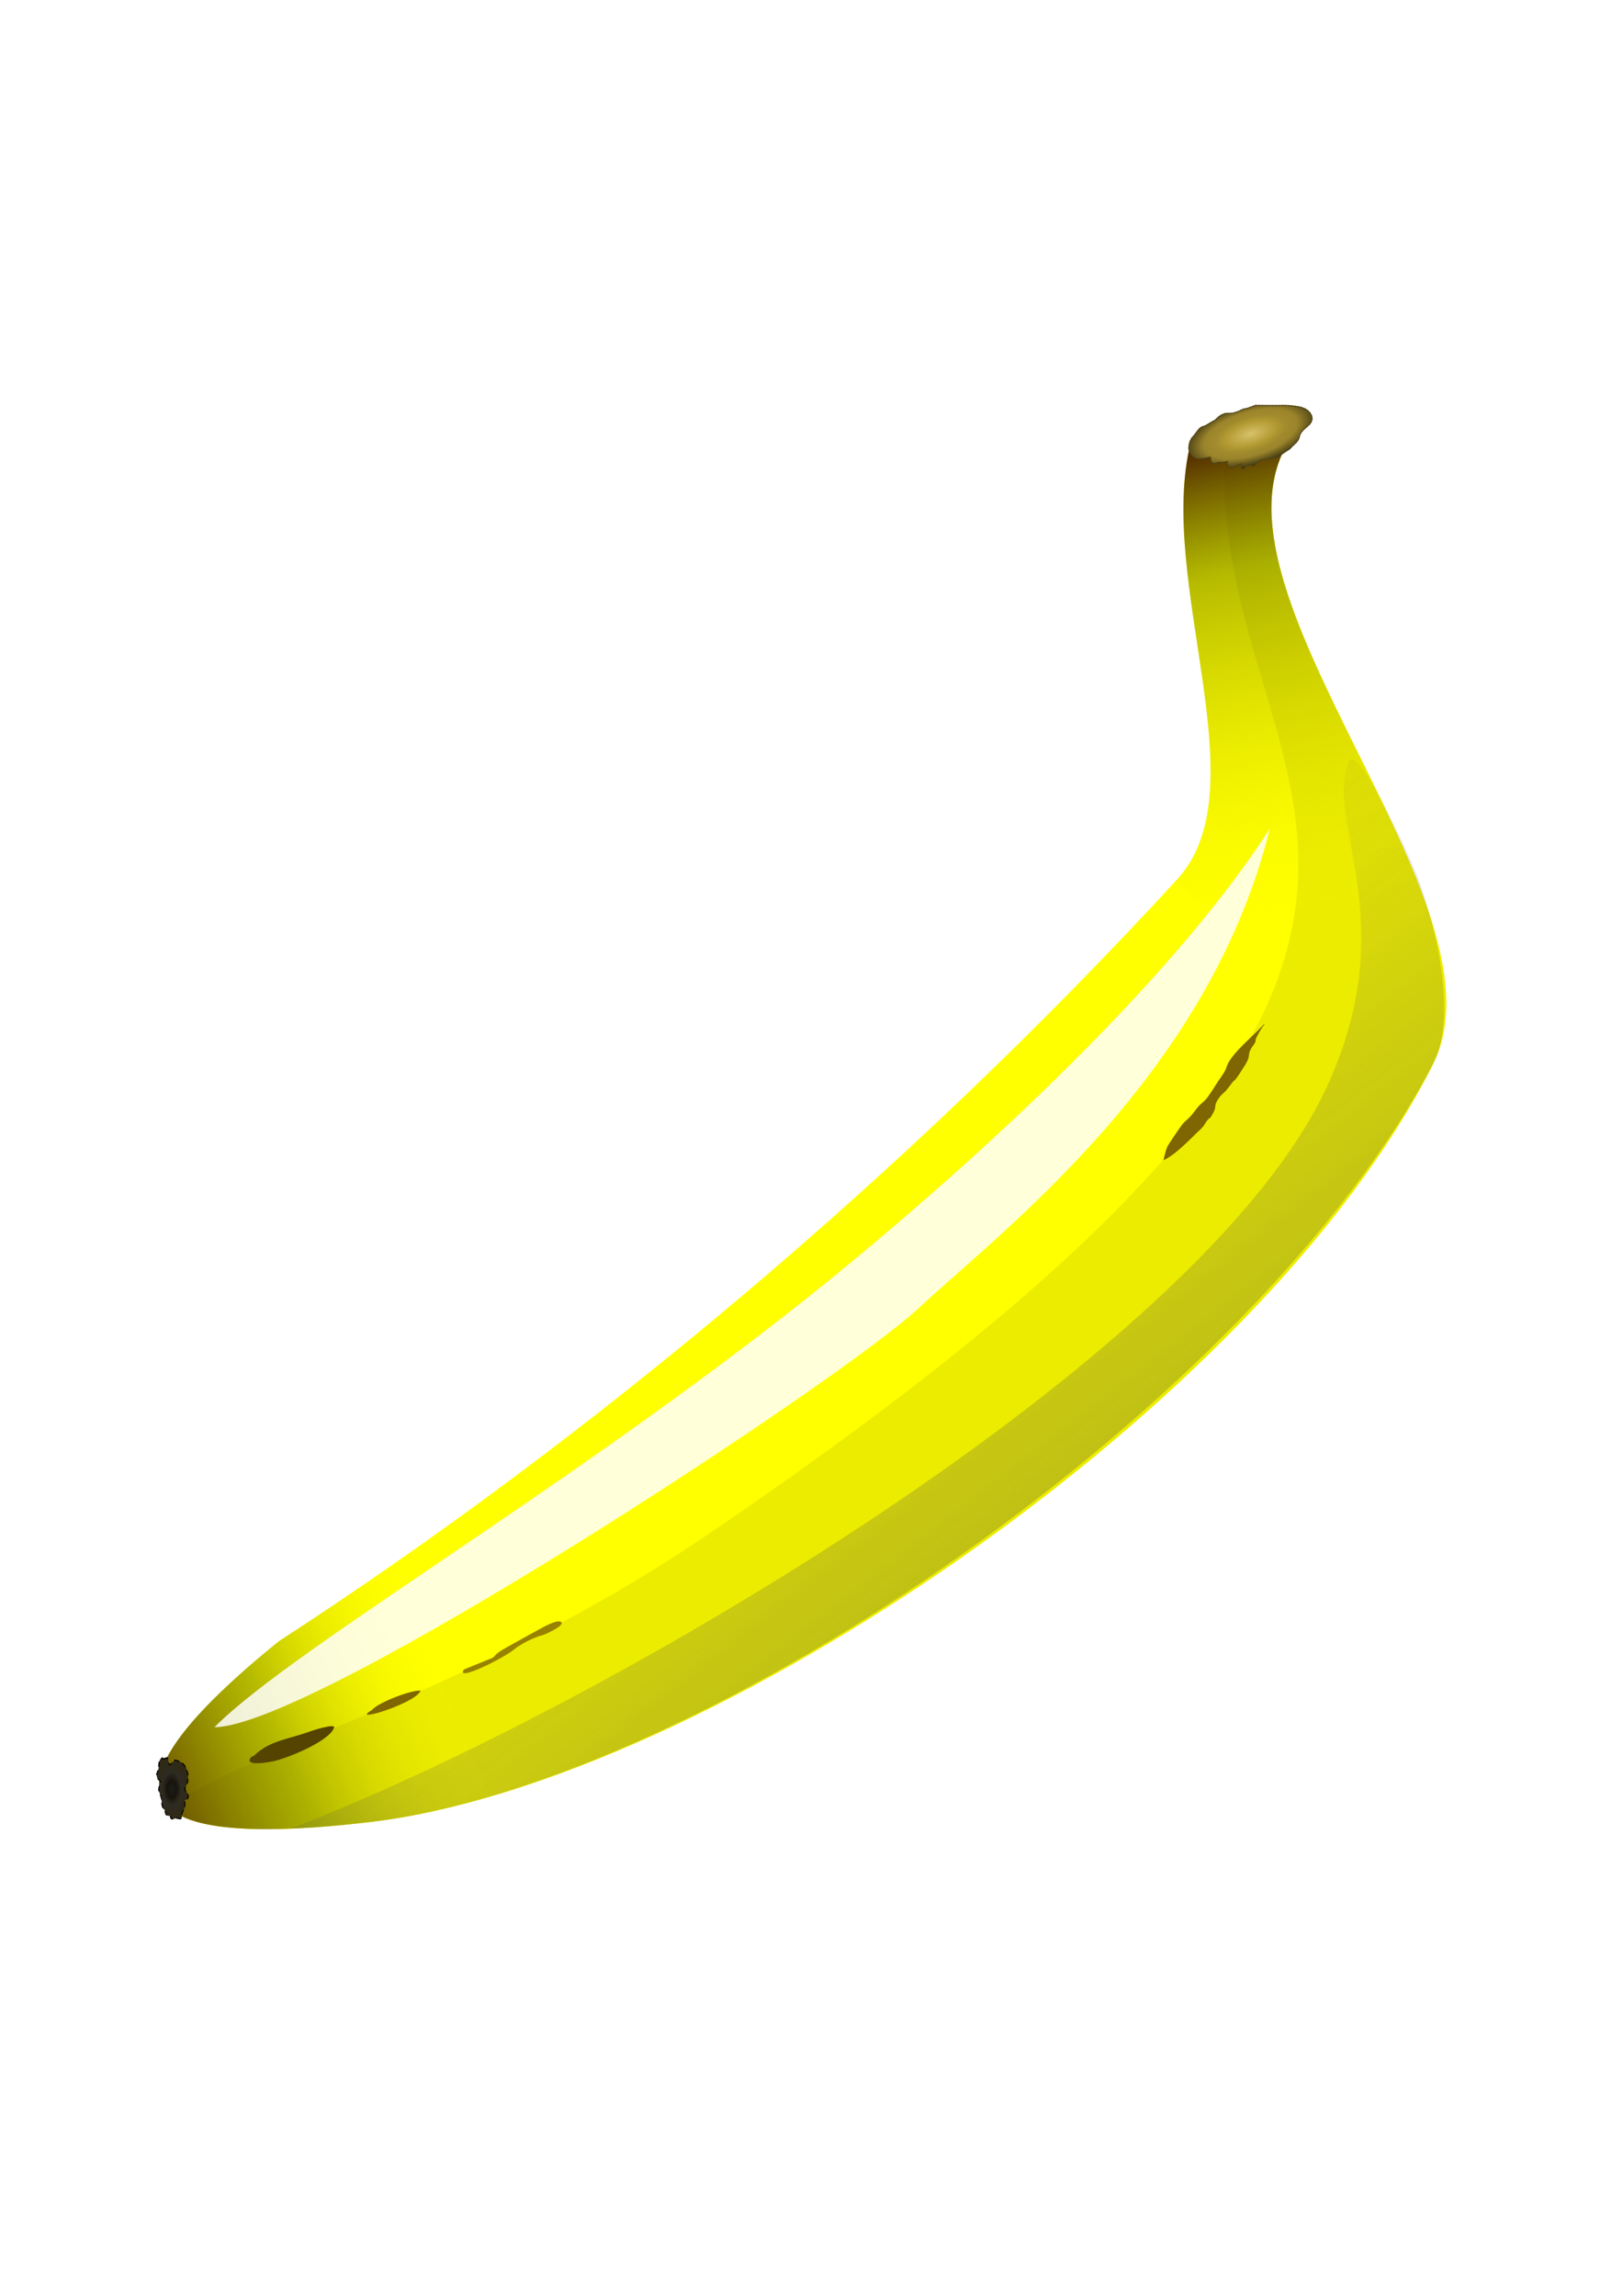
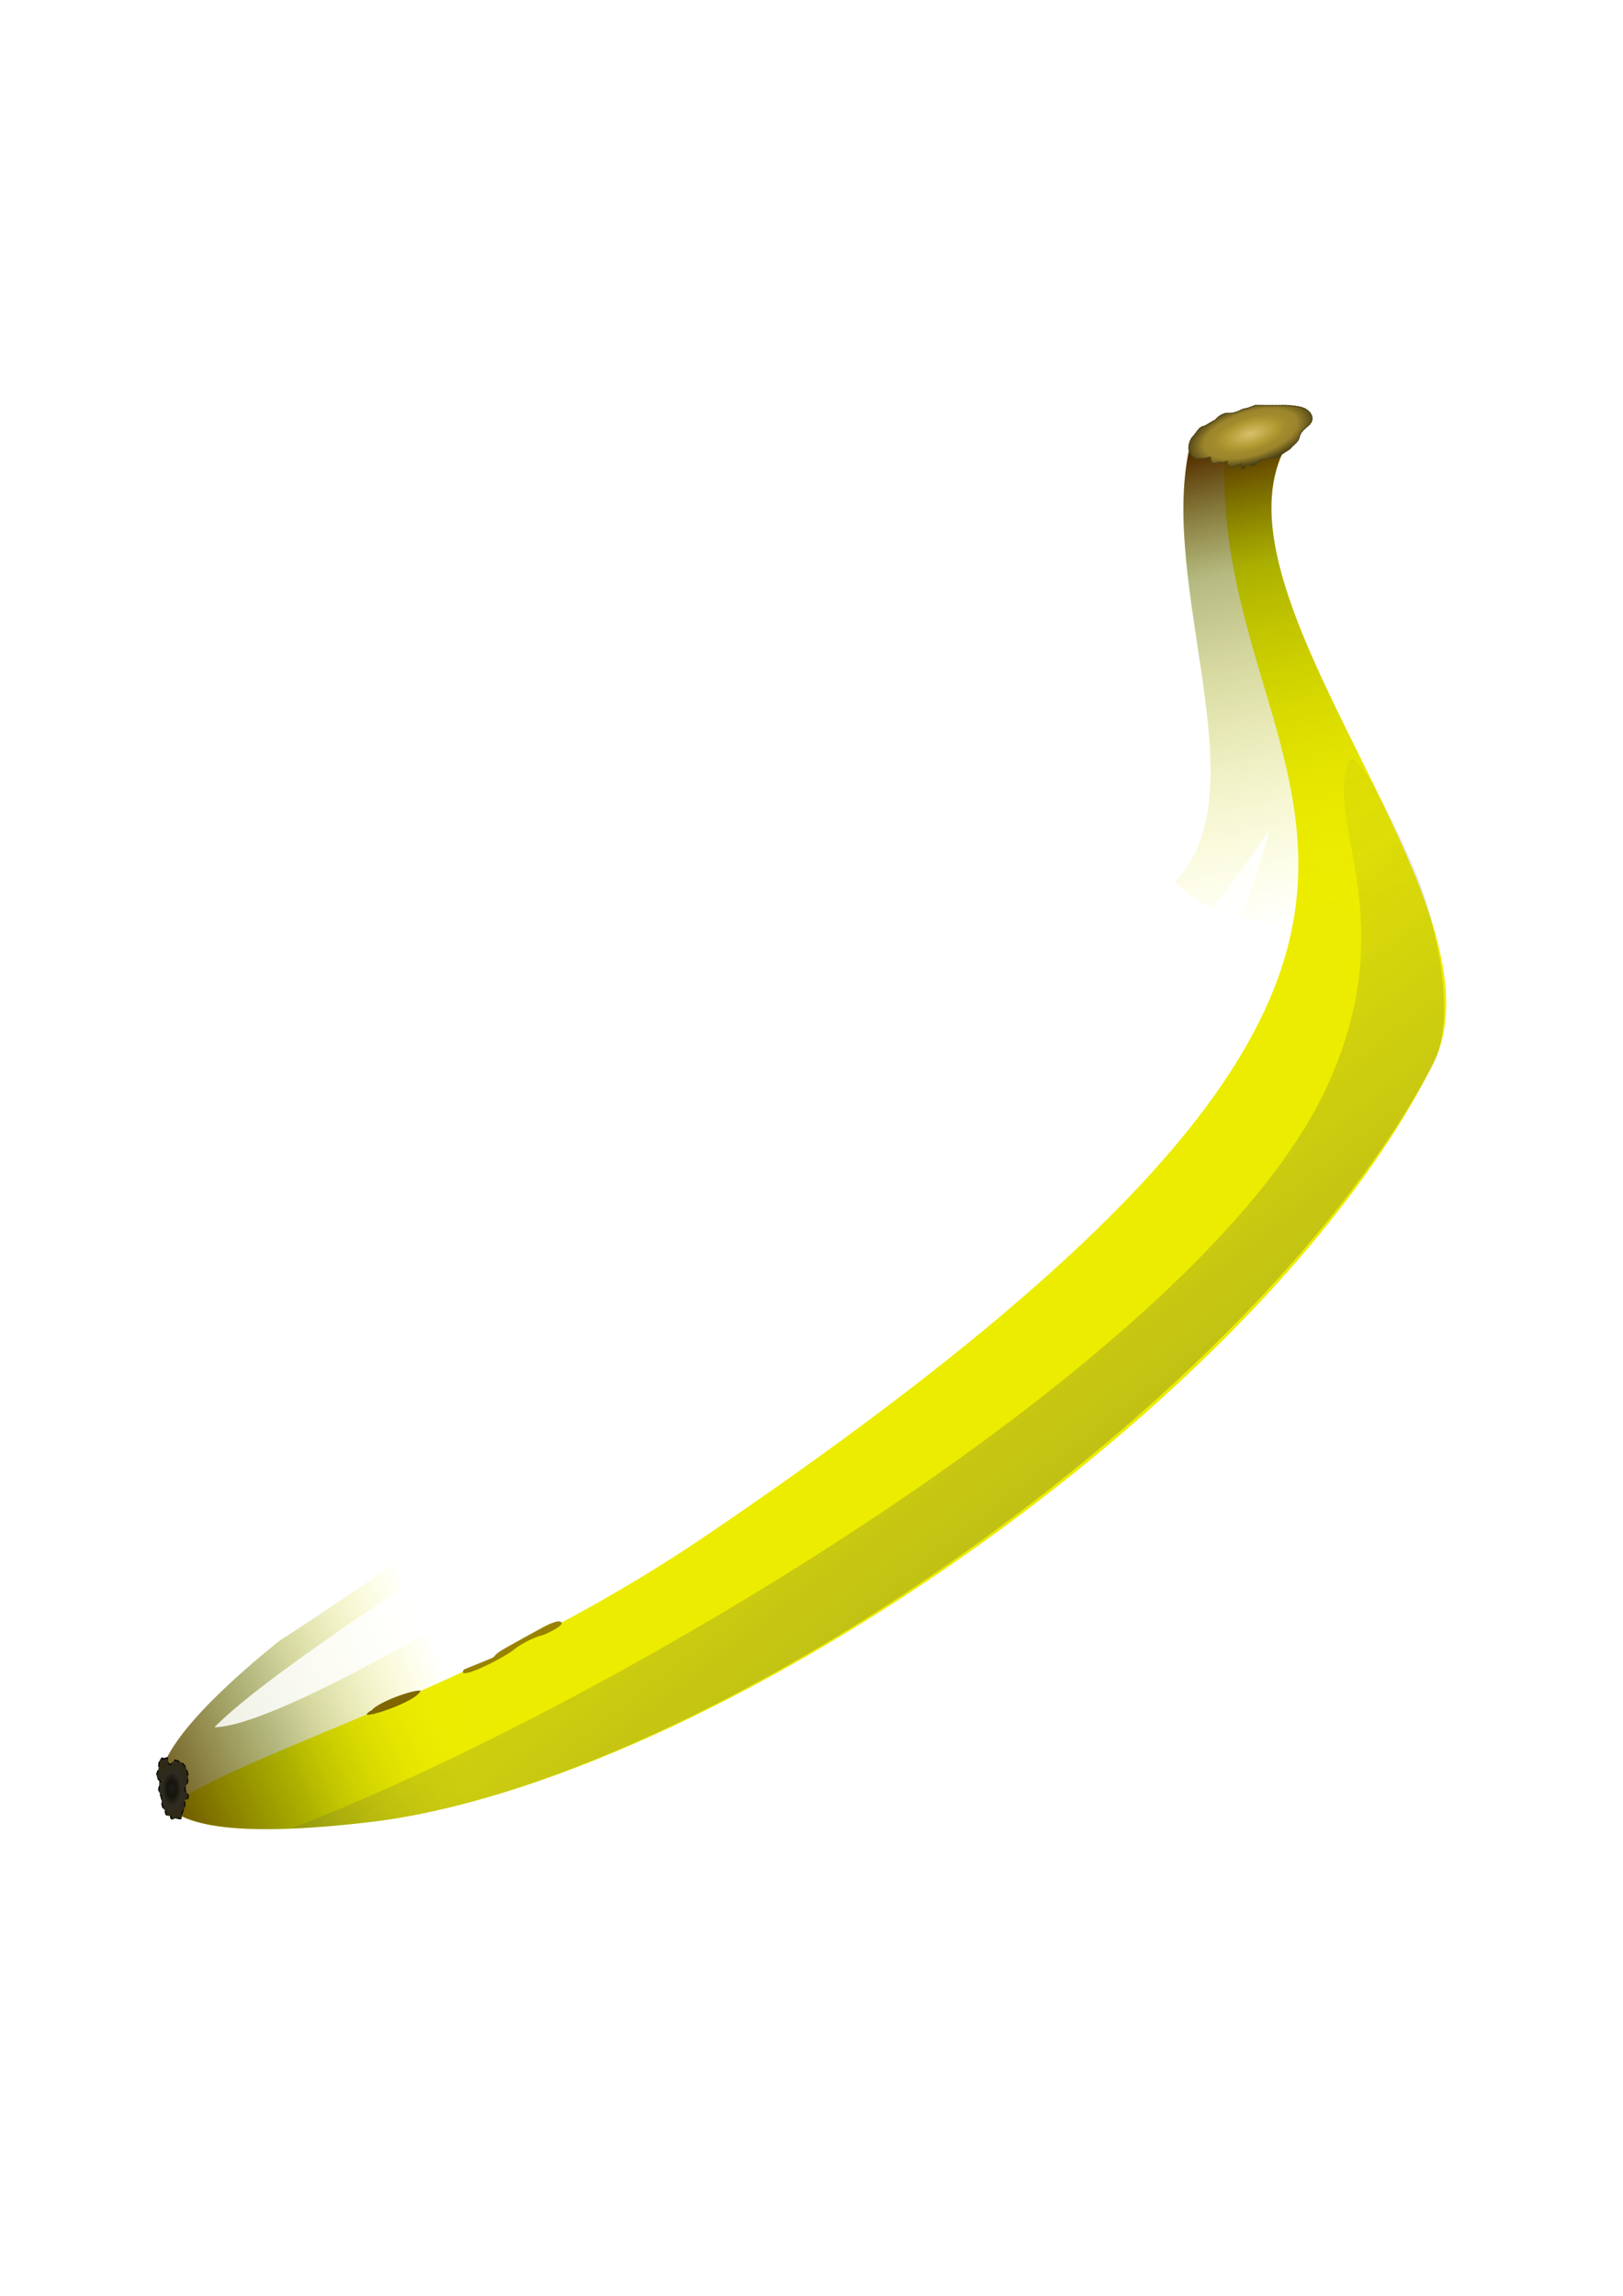
<svg xmlns="http://www.w3.org/2000/svg" xmlns:ns1="http://sodipodi.sourceforge.net/DTD/sodipodi-0.dtd" xmlns:ns2="http://www.inkscape.org/namespaces/inkscape" id="svg2" ns1:docname="Nový dokument 3" viewBox="0 0 744.09 1052.4" version="1.1" ns2:version="0.48.3.1 r9886" ns2:label="Pozadí">
  <defs id="defs4031">
    <filter id="filter4073" color-interpolation-filters="sRGB" ns2:collect="always">
      <feGaussianBlur id="feGaussianBlur4075" stdDeviation="1.548" ns2:collect="always" />
    </filter>
    <filter id="filter3934" width="1.2" y="-.117" x="-.1" height="1.235" color-interpolation-filters="sRGB" ns2:collect="always">
      <feGaussianBlur id="feGaussianBlur3936" stdDeviation="20.127" ns2:collect="always" />
    </filter>
    <filter id="filter3916" color-interpolation-filters="sRGB" ns2:collect="always">
      <feGaussianBlur id="feGaussianBlur3918" stdDeviation="13.331" ns2:collect="always" />
    </filter>
    <filter id="filter3896" color-interpolation-filters="sRGB" ns2:collect="always">
      <feGaussianBlur id="feGaussianBlur3898" stdDeviation="0.598" ns2:collect="always" />
    </filter>
    <filter id="filter3891" width="1.162" y="-.184" x="-.081" height="1.369" color-interpolation-filters="sRGB" ns2:collect="always">
      <feGaussianBlur id="feGaussianBlur3893" stdDeviation="1.306" ns2:collect="always" />
    </filter>
    <filter id="filter3895" width="1.116" y="-.16" x="-.058" height="1.321" color-interpolation-filters="sRGB" ns2:collect="always">
      <feGaussianBlur id="feGaussianBlur3897" stdDeviation="0.617" ns2:collect="always" />
    </filter>
    <filter id="filter3903" color-interpolation-filters="sRGB" ns2:collect="always">
      <feGaussianBlur id="feGaussianBlur3905" stdDeviation="0.695" ns2:collect="always" />
    </filter>
    <filter id="filter3921" color-interpolation-filters="sRGB" ns2:collect="always">
      <feGaussianBlur id="feGaussianBlur3923" stdDeviation="0.214" ns2:collect="always" />
    </filter>
    <filter id="filter3863" color-interpolation-filters="sRGB" ns2:collect="always">
      <feGaussianBlur id="feGaussianBlur3865" stdDeviation="0.898" ns2:collect="always" />
    </filter>
    <linearGradient id="linearGradient4325" y2="788.5" gradientUnits="userSpaceOnUse" x2="208.67" y1="851.64" x1="62.593" ns2:collect="always">
      <stop id="stop3924" style="stop-color:#563000" offset="0" />
      <stop id="stop3926" style="stop-color:#6b7400;stop-opacity:.498" offset=".475" />
      <stop id="stop3928" style="stop-color:#ffff00;stop-opacity:0" offset="1" />
    </linearGradient>
    <linearGradient id="linearGradient4327" y2="441.34" gradientUnits="userSpaceOnUse" x2="617.92" y1="225.7" x1="569.88" ns2:collect="always">
      <stop id="stop3778" style="stop-color:#563000" offset="0" />
      <stop id="stop3920" style="stop-color:#6b7400;stop-opacity:.498" offset=".254" />
      <stop id="stop3780" style="stop-color:#ffff00;stop-opacity:0" offset="1" />
    </linearGradient>
    <linearGradient id="linearGradient4329" y2="558.5" gradientUnits="userSpaceOnUse" x2="317.14" y1="738.31" x1="456.18" ns2:collect="always">
      <stop id="stop3906" style="stop-color:#4d4d4d;stop-opacity:.405" offset="0" />
      <stop id="stop3908" style="stop-color:#4d4d4d;stop-opacity:0" offset="1" />
    </linearGradient>
    <radialGradient id="radialGradient4331" gradientUnits="userSpaceOnUse" cy="839.89" cx="82.464" gradientTransform="matrix(.838 -.021 .036 1.484 -16.929 -403.49)" r="7.727" ns2:collect="always">
      <stop id="stop3881" style="stop-color:#1d1c1a" offset="0" />
      <stop id="stop3831" style="stop-color:#17140c" offset=".331" />
      <stop id="stop3887" style="stop-color:#2e2b23" offset=".667" />
      <stop id="stop3883" style="stop-color:#2f2917" offset="1" />
    </radialGradient>
    <radialGradient id="radialGradient4333" gradientUnits="userSpaceOnUse" cy="217.14" cx="578.17" gradientTransform="matrix(1.102 -.331 .149 .496 -92.526 303.69)" r="28.239" ns2:collect="always">
      <stop id="stop3817" style="stop-color:#d7c16b" offset="0" />
      <stop id="stop3819" style="stop-color:#b29931" offset=".375" />
      <stop id="stop3821" style="stop-color:#a18b2d" offset=".513" />
      <stop id="stop3823" style="stop-color:#9b842b" offset=".682" />
      <stop id="stop3825" style="stop-color:#3a3310" offset="1" />
    </radialGradient>
  </defs>
  <ns1:namedview id="base" bordercolor="#666666" ns2:pageshadow="2" ns2:window-y="-8" pagecolor="#ffffff" ns2:window-height="962" ns2:window-maximized="1" ns2:zoom="0.49497475" ns2:window-x="1272" showgrid="false" borderopacity="1.0" ns2:current-layer="layer1" ns2:cx="157.4359" ns2:cy="687.36937" ns2:window-width="1280" ns2:pageopacity="0.0" ns2:document-units="px" />
  <g id="layer1" ns2:label="Vrstva 1" ns2:groupmode="layer">
    <g id="g3938" transform="translate(-3.636 -21.145)">
-       <path id="path2986" d="m660.64 508.9c38.682-77.364-123.47-230.08-58.589-294.96 12.608-12.608-48.203-7.196-52.528 10.102-15.887 63.55 32.182 158.35-6.061 200.01-123.96 135.04-269.52 256.87-412.14 349.51-83.565 67.805-72.907 96.12 41.416 82.833 155.2-18.039 410.17-192.02 487.9-347.49z" style="fill:#ffff00" ns2:connector-curvature="0" />
      <path id="path2990" d="m592.12 207.03c-7.412 0.014-17.155 1.523-25.469 4.312-22.261 174.83 187.44 224.39-239.37 513.74-105.99 71.854-208.4 97.386-246.57 124.35 10.493 10.521 40.883 12.914 92.031 6.969 155.2-18.039 410.14-192.03 487.88-347.5 38.682-77.364-123.44-230.09-58.562-294.97 4.728-4.728-0.867-6.923-9.938-6.906z" ns1:nodetypes="scscssss" style="filter:url(#filter4073);fill:#ecec00" ns2:connector-curvature="0" />
      <path id="path3771" d="m196.19 729.53c-21.637 15.305-43.287 30.008-64.875 44.031-83.565 67.805-72.886 96.131 41.438 82.844 24.06-2.796 50.52-9.358 78.344-19-13.91-33.29-33.22-73.06-54.91-107.88z" style="fill:url(#linearGradient4325)" ns2:connector-curvature="0" />
      <path id="path3784" d="m592.12 207.03c-15.118 0.028-39.891 6.189-42.594 17-15.887 63.55 32.181 158.37-6.062 200.03-0.459 0.5-0.916 1.001-1.375 1.5 6.178 5.503 12.58 10.298 19.562 12.625 37.198 12.399 69.502 10.31 96.062-1.625-27.124-78.158-103.75-174.53-55.656-222.62 4.728-4.728-0.867-6.923-9.938-6.906z" style="fill:url(#linearGradient4327)" ns2:connector-curvature="0" />
      <path id="path3799" d="m101.98 812.86c45.88-0.24 286.14-158.12 322.27-191.61 40.05-37.12 133.63-107.57 161.55-220.24-31.91 49.72-95.75 118.82-190.33 197.38-115.95 96.31-256.66 177.09-293.49 214.47z" ns1:nodetypes="cscsc" style="filter:url(#filter3934);fill-opacity:.849;fill:#ffffff" ns2:connector-curvature="0" />
      <path id="path3885" d="m653.5 422.88c-7.257-18.293-28.06-60.903-31.501-52.561-11.434 27.726 25.776 73.505-10.852 150.71-57.992 122.23-327.51 281.69-474.18 338.32 10.538-0.419 22.43-1.386 35.781-2.938 155.2-18.039 407.05-193.34 487.88-347.5 12.84-24.491-2.143-73.472-7.125-86.03z" ns1:nodetypes="ssscsss" style="opacity:.838;filter:url(#filter3916);fill:url(#linearGradient4329)" ns2:connector-curvature="0" />
      <path id="path3930" d="m78.913 827.23c-0.213 1.054-0.885-1.147-1.084 0.046-1.015-0.387-1.389 2.031-1.43 3.469 0.109 2.052-1.228 2.998-0.829 4.581-0.119 1.609 1.828 1.536 1.615 3.119-0.417 1.184-1.12 2.764-0.561 4.161 0.411 1.192 1.14 2.232 1.055 3.787 0.072 1.802 0.618 4.257 1.378 4.247 0.462 0.603 0.467 2.868 1.251 2.397 0.434 1.485 1.577-0.809 1.56 1.217 0.402 1.496 2.421 0.086 3.254 0.38 0.614 0.168 1.808 0.635 1.918-0.818-0.295-1.559 0.523-2.421 0.978-3.433 0.743-1.161 0.055-2.965 0.444-4.155 0.74-0.147 1.697-0.621 1.425-2.415-0.187-1.105-2.211-2.54-1.519-2.585 0.614-1.823 1.564-3.284 1.387-4.695 0.34-1.801-0.288-3.172-0.616-4.665-0.671-1.213-1.453-2.311-2.365-2.831-0.912-0.719-1.888-0.752-2.846-1.121-0.692-0.212-2.155 3.012-2.702 1.906-0.414-0.691-0.523-3.052-1.062-2.971-0.421 0.087-0.835 0.259-1.252 0.381z" ns1:nodetypes="ccccccccccccccccccccccc" style="stroke-linejoin:round;filter:url(#filter3896);stroke:#000000;stroke-linecap:round;stroke-dasharray:2, 2;stroke-width:.5;fill:url(#radialGradient4331)" ns2:connector-curvature="0" />
-       <path id="path3937" d="m118.04 828.08c0 2.67 10.726 0.437 11.071 0.357 6.59-1.521 25.377-9.028 27.679-15.357 0.781-2.147-10.054 1.359-10.714 1.607-9.591 3.597-18.827 4.184-25.893 11.161-0.705 0.344-2.143 0.814-2.143 2.232z" ns1:nodetypes="scsscs" style="filter:url(#filter3891);fill:#554400" ns2:connector-curvature="0" />
      <path id="path3939" style="filter:url(#filter3895);fill:#806600" d="m196.25 797.72c0.164-0.209 0.62-0.673 0.357-0.714-4.111-0.649-19.835 3.909-22.857 7.143-11.109 5.383 18.267-1.041 22.5-6.429z" ns1:nodetypes="sccs" transform="matrix(.997 -.079 .079 .997 -62.622 16.999)" ns2:connector-curvature="0" />
      <path id="path3941" ns1:nodetypes="csssssc" d="m216.32 786.41c-4.055 5.942 17.903-5.1 22.618-8.889 5.191-4.171 11.678-6.473 13.091-6.744 1.374-0.263 9.872-4.247 9.091-5.808-1.045-2.09-7.918 1.757-9.344 2.525-4.67 2.515-11.097 6.098-16.181 8.942-7.598 4.248-3.132 3.638-8.315 5.516" style="filter:url(#filter3903);fill:#998200" ns2:connector-curvature="0" />
      <path id="path4005" d="m549.55 229.37c1.196 2.161 3.36 2.262 5.716 1.839 1.688 0.116 2.313-0.716 3.404-0.386-0.137 1.82 0.313 3.716 3.82 2.127 1.919 0.491 3.347-0.274 3.877-0.283-0.644 1.664 1.6 4.135 3.916 2.018 1.583-0.291 2.953-1.639 2.571-0.693-0.729 2.232 1.28 3.081 1.93 0.75 1.343-1.644 3.307 1.472 4.569-0.867 1.388-1.231 2.682-2.539 4.909-2.106 2.251-0.836 5.032-0.273 6.838-2.295 1.738-1.315 2.234-1.407 4.019-2.689 1.387-1.866 3.856-3.035 4.217-5.453 0.516-2.488 2.767-3.853 4.477-5.479 1.389-1.362 2.032-3.24 0.449-5.432-1.74-2.153-4.025-2.693-6.65-3.06-2.46-0.285-4.843-0.512-7.401-0.361-3.674 0-7.348 0.029-11.021-0.052-1.844 0.717-3.672 1.474-5.638 1.75-2.075 0.999-4.204 2.068-6.585 1.897-2.497-0.242-4.753 1.438-6.249 3.192-1.891 0.676-3.232 2.392-5.249 2.791-2.235 0.365-3.175 2.974-4.92 4.76-1.788 1.831-2.648 5.961-0.998 8.029z" ns1:nodetypes="ccccccccccccccccccccccsc" style="filter:url(#filter3921);stroke:#504416;stroke-linecap:round;stroke-dasharray:1, 0.5;stroke-width:.5;fill:url(#radialGradient4333)" ns2:connector-curvature="0" />
-       <path id="path3827" style="filter:url(#filter3863);fill:#806600" d="m567.86 412.36c-1.983 2.818-2.143 5.364-2.143 8.571 0 0.476-0.151 0.977 0 1.429 0.106 0.319 0.564 0.413 0.714 0.714 0.493 0.985-0.865 0.639 0.714 1.429 1.145 0.573 2.788-0.852 3.571 0.714 0.213 0.426-0.151 0.977 0 1.429 0.168 0.505 0.546 0.923 0.714 1.429 0.075 0.226-0.106 0.501 0 0.714 0.301 0.602 0.952 0.952 1.429 1.429 1.613 1.613 2.904 0.023 4.286 0.714 0.301 0.151 0.413 0.564 0.714 0.714 0.426 0.213 0.977-0.151 1.429 0 0.505 0.168 0.986 0.419 1.429 0.714 0.28 0.187 0.378 0.714 0.714 0.714 0.238 0 0-0.476 0-0.714v-1.429c0-2.003 0.88-6.429-2.143-6.429-1.073 0-1.409-0.694-2.143-1.429-0.58-0.58-1.779-1.415-2.143-2.143-0.282-0.564 0.201-1.54 0-2.143-0.168-0.505-0.546-0.923-0.714-1.429-0.201-0.602 0.282-1.579 0-2.143-0.232-0.465-2.373-2.776-2.857-2.857-1.174-0.196-2.381 0-3.571 0z" ns2:transform-center-x="5.7406657" ns2:transform-center-y="-5.1543473" transform="matrix(.491 -1.705 1.919 -1.902 -533.14 2305.5)" ns2:connector-curvature="0" />
    </g>
  </g>
</svg>